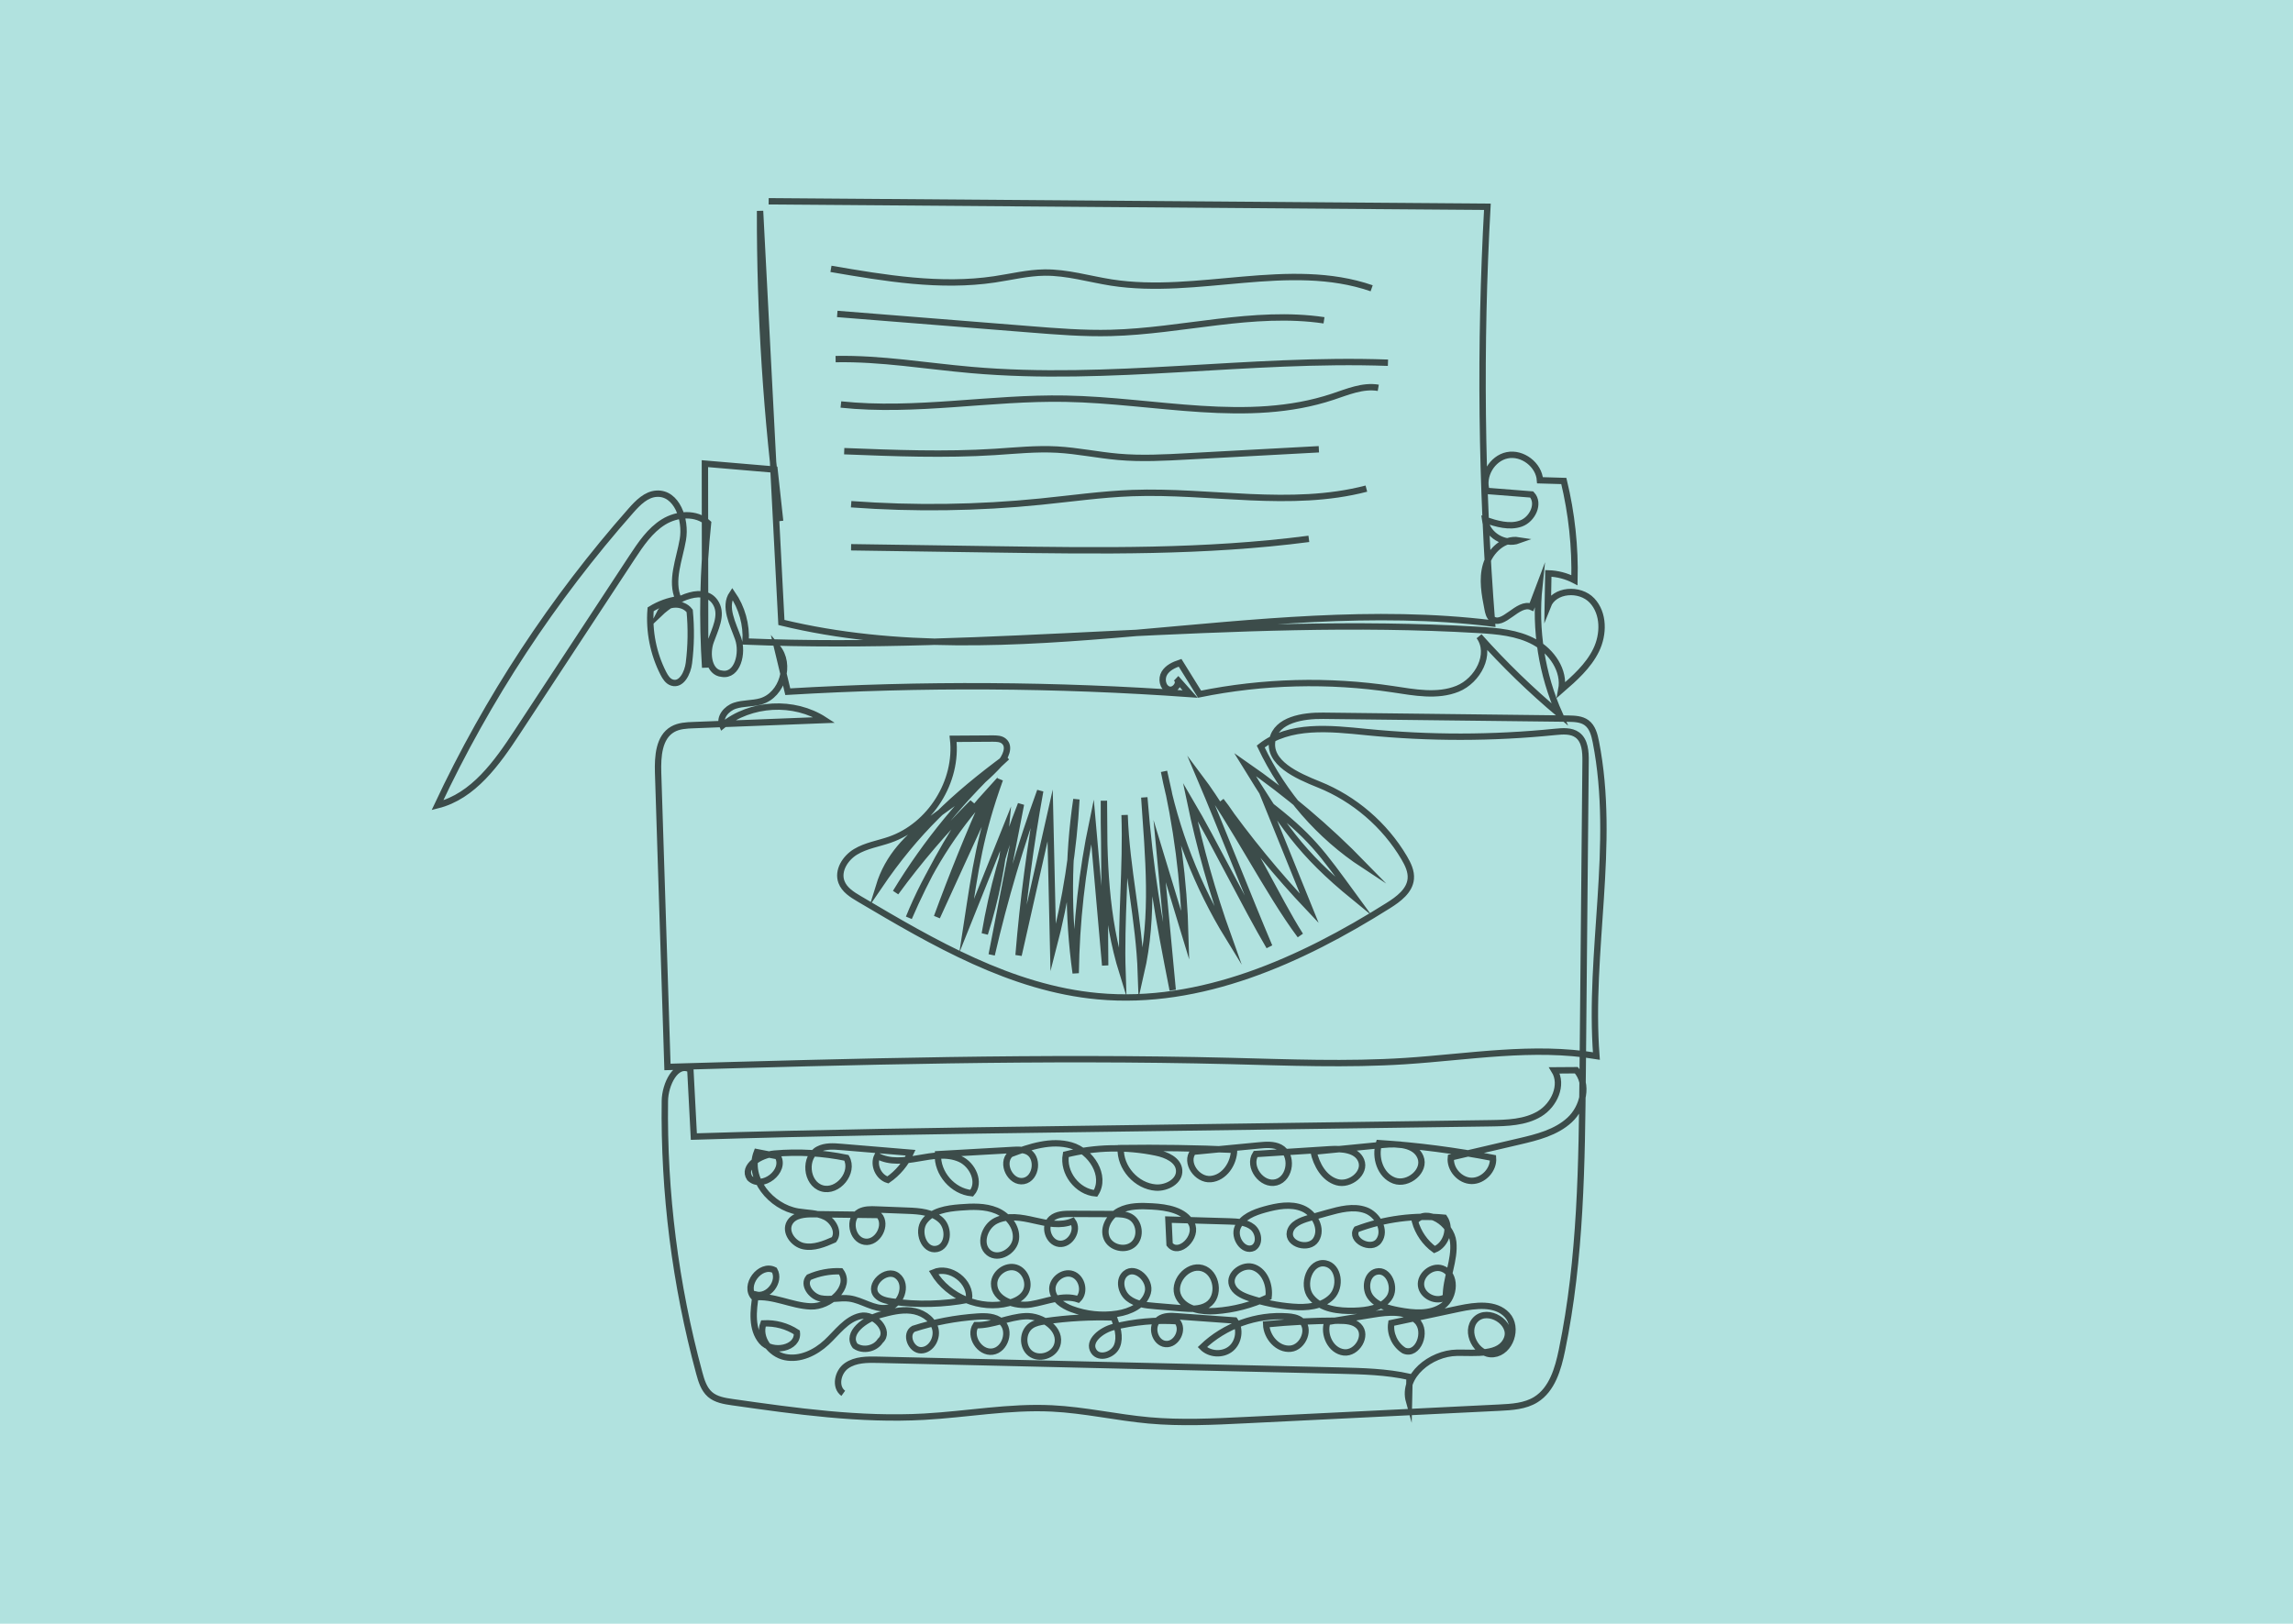
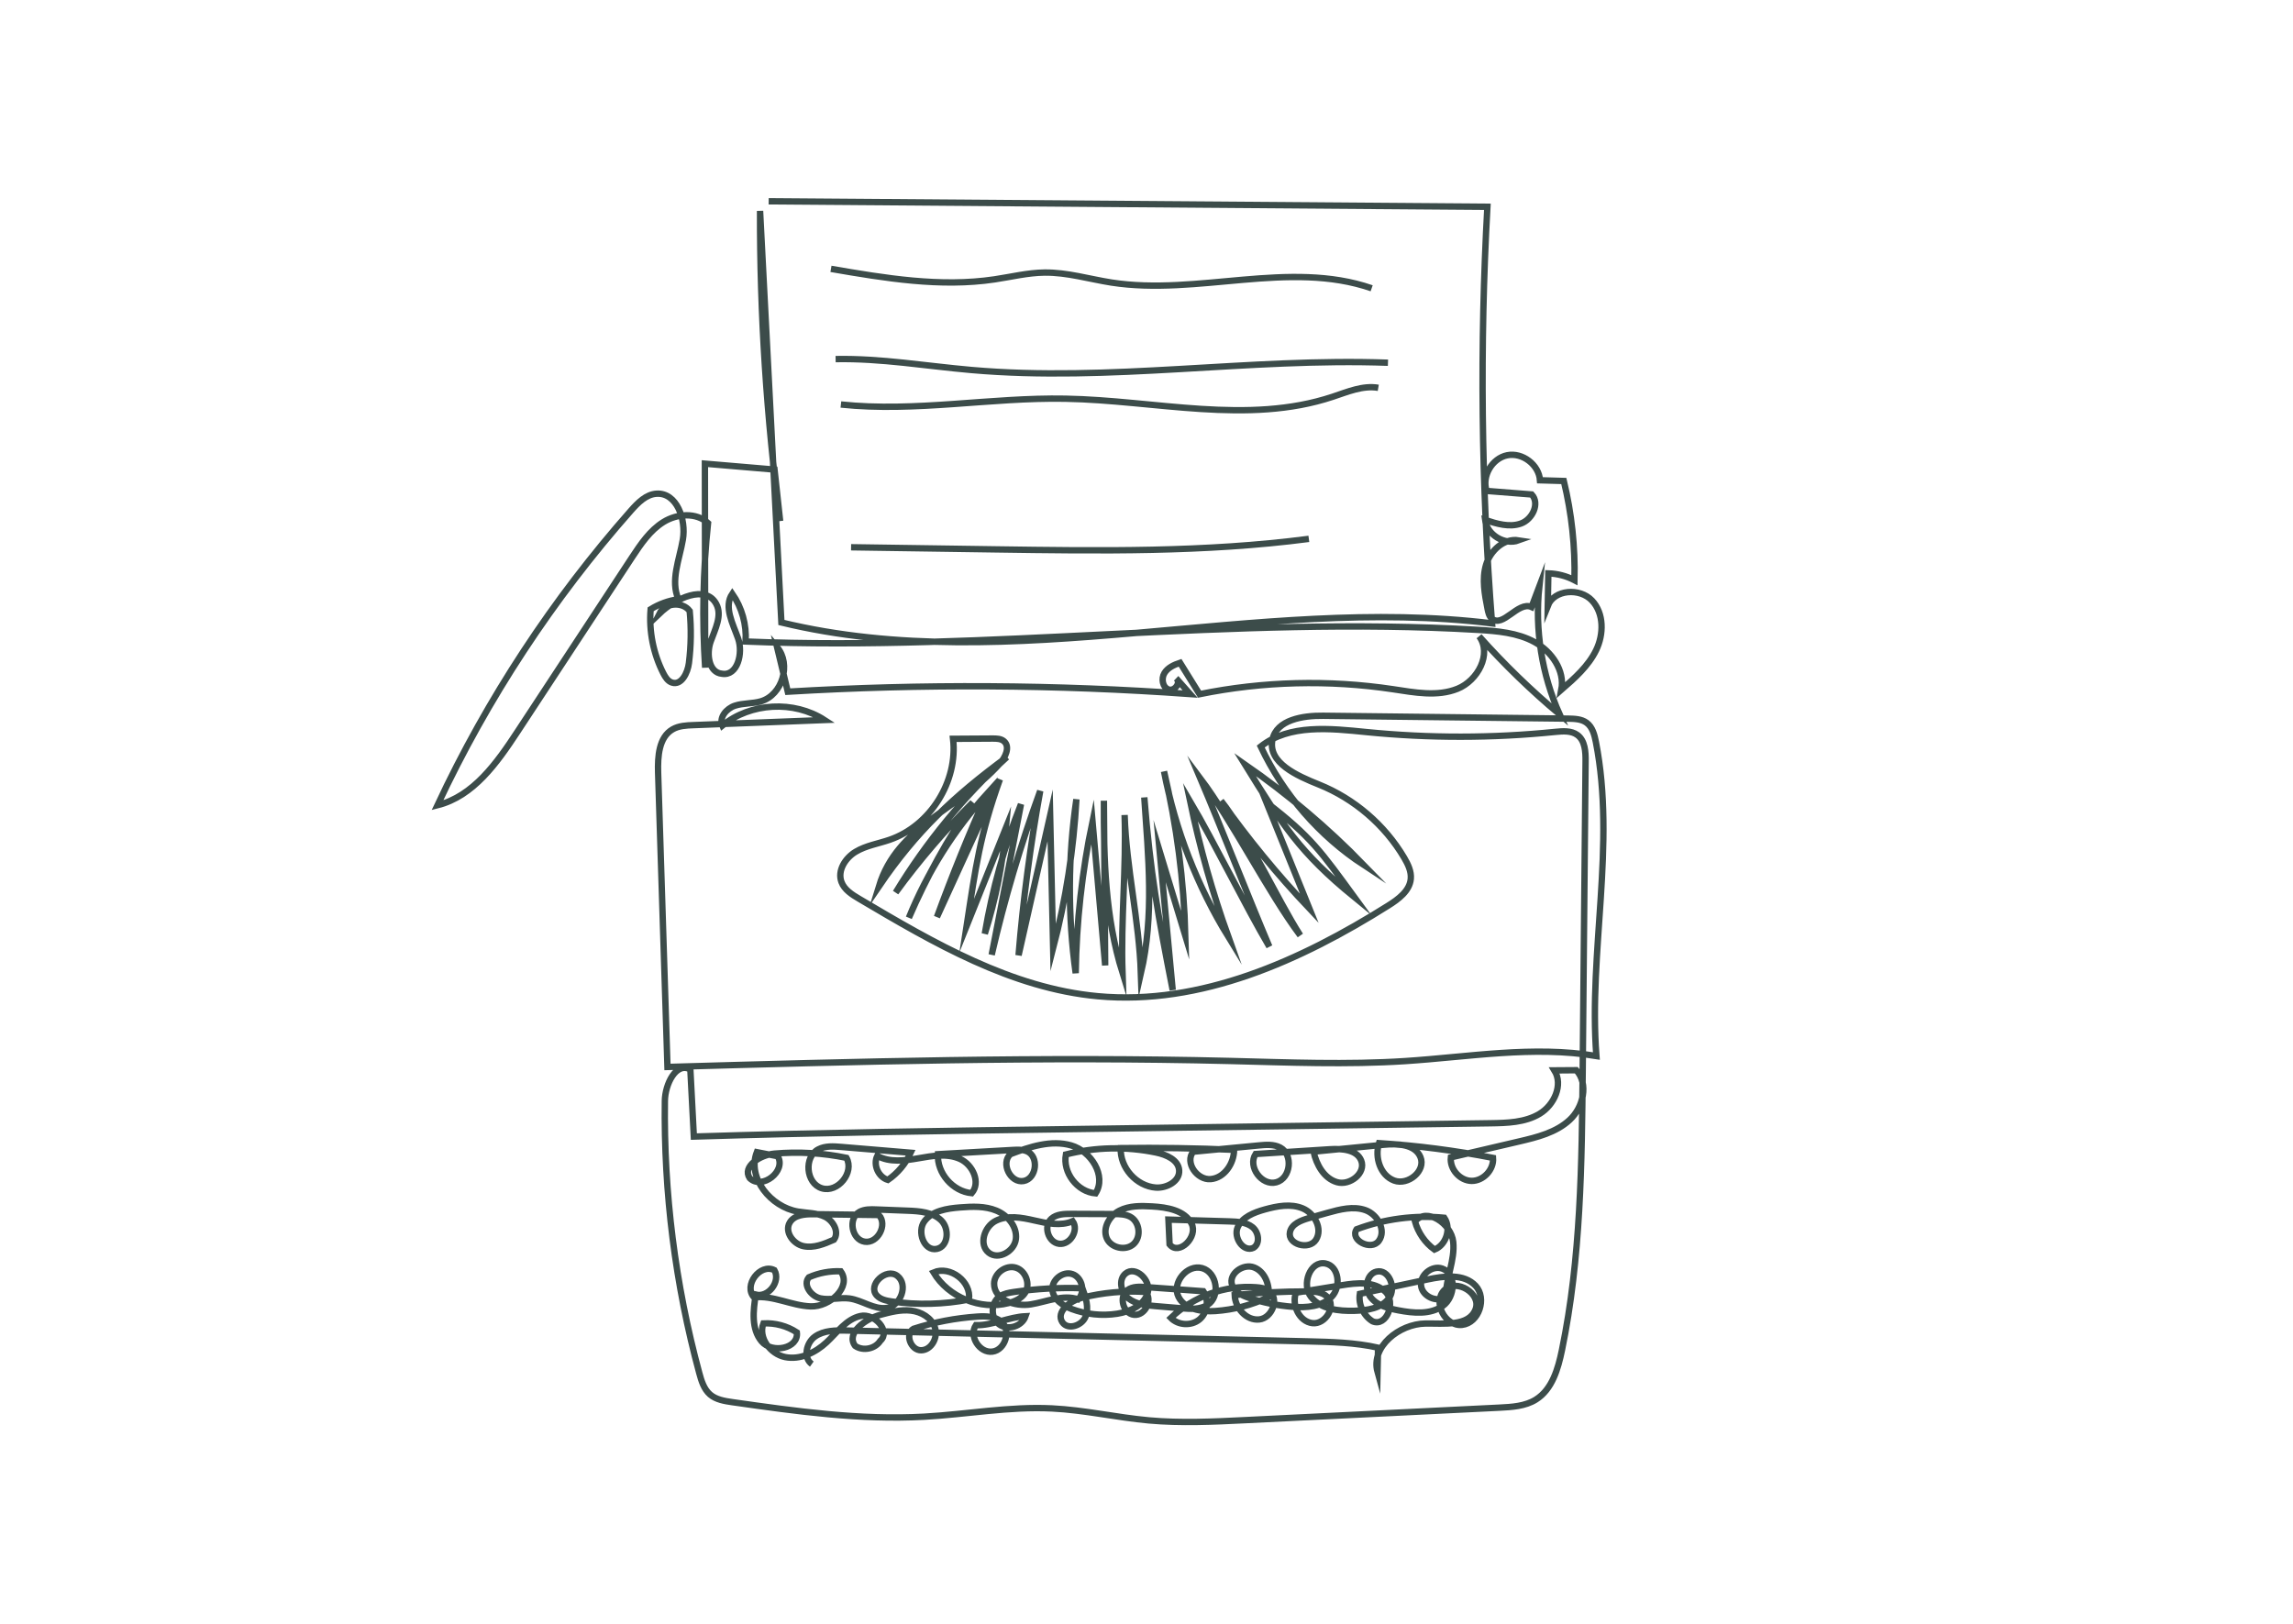
<svg xmlns="http://www.w3.org/2000/svg" id="Layer_2" data-name="Layer 2" viewBox="0 0 360 254.98">
  <defs>
    <style>
      .cls-1 {
        fill: #b1e2df;
      }

      .cls-2 {
        fill: none;
        stroke: #3c4c4a;
        stroke-miterlimit: 10;
      }
    </style>
  </defs>
  <g id="Layer_1-2" data-name="Layer 1">
-     <rect class="cls-1" width="360" height="254.98" />
-     <path class="cls-2" d="M120.68,31.61c37.61.29,75.23.57,112.84.86-1.21,21.79-.97,43.66.73,65.42-37.05-4.54-75.29,8.64-111.57-.14-1.12-21.54-2.23-43.09-3.35-64.63-.04,16.28,1.02,32.56,3.15,48.7-.29-2.69-.58-5.39-.88-8.08-3.64-.31-7.29-.62-10.93-.93.01,10.68.03,21.36.04,32.03-.49-7.56-.34-15.16.45-22.7-1.83-1.71-4.86-1.49-6.99-.17s-3.57,3.48-4.95,5.57c-6,9.13-12,18.26-18,27.4-3.19,4.86-6.9,10.1-12.54,11.51,7.86-16.77,18.13-32.4,30.39-46.28,1.09-1.23,2.37-2.54,4.01-2.64,3.18-.2,4.67,4.05,4.13,7.2s-1.99,6.46-.69,9.37c-1.55.21-3.05.76-4.37,1.58-.28,3.45.42,6.98,2,10.07.31.6.71,1.24,1.36,1.44,1.48.47,2.46-1.53,2.65-3.07.34-2.71.38-5.46.12-8.18-1.14-1.53-3.9-1.28-4.75.41,2.54-2.43,7.26-4.61,8.92-1.51.98,1.82-.19,3.97-.88,5.92s-.28,4.87,1.78,5.04c2.43.42,3.35-3.22,2.53-5.54s-2.29-4.98-.91-7.02c1.51,2.17,2.26,4.86,2.09,7.5,38.3,1.58,76.67-4.08,114.94-1.83,3.06.18,6.23.44,8.92,1.91s4.79,4.49,4.21,7.5c2.09-1.82,4.24-3.72,5.46-6.22s1.25-5.78-.65-7.8-5.93-1.75-6.94.83c.03-1.7.06-3.39.09-5.09,1.42.04,2.84.41,4.1,1.07.13-5.24-.44-10.49-1.67-15.58-1.25-.04-2.5-.08-3.74-.11-.17-2.43-2.75-4.41-5.14-3.93s-4.02,3.28-3.25,5.6c2.36.19,4.73.38,7.09.56,1.31,1.4.12,3.91-1.69,4.56s-3.8.04-5.63-.56c.3,2.34,3.06,4.01,5.28,3.2-2.31-.37-4.46,1.61-5.13,3.85s-.21,4.64.24,6.93c.11.54.23,1.12.64,1.49,1.74,1.58,4.12-2.75,6.26-1.8.41-1.08.81-2.17,1.22-3.25-.72,6.83.39,13.84,3.19,20.11-4.5-3.77-8.73-7.87-12.63-12.25,2.03,2.76-.22,6.95-3.4,8.23s-6.76.58-10.15.07c-10.06-1.51-20.38-1.25-30.35.78-1.02-1.64-2.04-3.29-3.06-4.93-.96.32-1.94.77-2.46,1.63s-.3,2.21.64,2.56,2.01-1.09,1.23-1.72c.72.81,1.45,1.63,2.17,2.44-21.02-1.5-42.13-1.62-63.17-.37-.56-2.33-1.12-4.66-1.68-6.99,2.27,2.67.83,7.5-2.53,8.5-1.33.39-2.77.26-4.09.69s-2.52,1.85-1.97,3.12c4.44-3.62,11.24-3.99,16.04-.87-6.86.27-13.72.54-20.58.8-1.12.04-2.3.1-3.27.66-2.17,1.25-2.35,4.26-2.28,6.77.49,15.42.98,30.83,1.47,46.25,29.45-.84,58.92-1.67,88.37-.94,9.14.23,18.29.61,27.42.02,10.03-.65,20.14-2.46,30.05-.8-1.25-16.43,3.09-33.14-.08-49.32-.22-1.12-.53-2.33-1.45-3.01-.81-.6-1.89-.63-2.9-.65-12.82-.15-25.64-.3-38.46-.45-3.2-.04-7.31.62-7.97,3.75-.76,3.63,3.86,5.67,7.3,7.05,5.55,2.23,10.33,6.33,13.38,11.49.6,1.02,1.15,2.15,1.04,3.32-.17,1.89-1.93,3.19-3.54,4.2-13.72,8.64-29.44,15.72-45.59,14.23-13.56-1.25-25.77-8.36-37.48-15.3-1.12-.66-2.31-1.41-2.77-2.63-.67-1.78.59-3.77,2.22-4.75s3.56-1.27,5.35-1.89c6.37-2.2,10.73-9.15,9.95-15.85,2.07-.01,4.15-.03,6.22-.04.62,0,1.29.01,1.76.41,1.03.86.24,2.54-.66,3.54-6.68,7.42-16.03,9.71-18.96,19.25,5.85-8.6,11.72-14.12,20.09-20.29-6.79,6.21-12.69,13.39-17.46,21.26,3.66-5.01,7.7-9.74,12.09-14.13-3.92,5.69-7.28,11.76-10.02,18.1,2.89-7.13,7.06-13.75,12.24-19.45-2.83,6.35-5.44,12.8-7.83,19.33,3.29-7.2,6.59-14.41,9.88-21.61-3.14,8.77-3.81,13.79-5.22,23,2.6-6.49,3.58-8.93,6.18-15.42-.5,5.65-1.62,11.25-3.33,16.66,1.17-6.95,3.08-13.78,5.68-20.34-1.53,7.88-3.07,15.77-4.6,23.65,2.01-8.72,4.56-17.32,7.62-25.74-1.55,8.54-2.69,17.16-3.4,25.81,1.65-7.32,3.3-14.65,4.96-21.97.16,6.96.31,13.92.47,20.87,1.99-7.65,3.22-15.5,3.65-23.39-1.33,9.03-1.37,18.25-.11,27.3.11-8,1-15.99,2.64-23.83.66,7.54,1.33,15.08,1.99,22.61-.07-8.62-.13-17.24-.2-25.86-.03,9.23.18,18.23,2.92,27.04-.28-8.35.61-16.45.33-24.8.28,8.43,2.28,16.47,2.56,24.9,2.11-9.17,1.16-18.27.53-27.66.99,12.13,2.11,18.3,4.46,30.25-.87-9.24-1.18-12.58-2.05-21.82,1.35,4.44,2.69,8.89,4.04,13.33-.23-8.7-1.35-17.37-3.35-25.84,1.77,9.17,5.21,18.02,10.1,25.98-2.49-6.94-4.49-14.05-6-21.27,3.71,6.29,8.72,16.5,12.43,22.8-3.18-7.5-7.65-18.92-10.83-26.42,4.98,6.63,10.71,18.03,15.69,24.66-3.61-5.65-8.27-15.89-12.44-21.13,4.22,5.95,8.85,11.6,13.86,16.89-2.25-5.55-4.5-11.1-6.74-16.65,7.01,5.39,8.6,7.75,13.81,14.88-8.58-7-11.35-11.41-17.17-20.83,6.71,4.65,12.96,9.94,18.65,15.79-6.96-4.56-12.63-11.08-16.18-18.61,4.5-3.56,10.9-2.84,16.61-2.27,9.85.98,19.79.97,29.63-.03,1.19-.12,2.52-.22,3.48.49,1.2.89,1.3,2.63,1.28,4.13-.15,16.15-.3,32.31-.45,48.46-.14,14.73-.28,29.58-3.26,44.01-.61,2.95-1.54,6.17-4.09,7.76-1.68,1.05-3.76,1.17-5.74,1.27-13.29.65-26.59,1.31-39.88,1.96-5.04.25-10.1.49-15.13.04-5.09-.46-10.11-1.63-15.22-1.88-6.7-.33-13.37.93-20.07,1.3-10.06.56-20.12-.86-30.1-2.28-1.25-.18-2.57-.39-3.52-1.21-.96-.84-1.36-2.14-1.69-3.37-3.77-13.9-5.59-28.33-5.4-42.73.03-2.57,1.74-6.17,4-4.94.18,3.51.37,7.03.55,10.54,19.71-.62,39.43-.9,59.15-1.17,21.96-.31,43.91-.61,65.87-.92,2.67-.04,5.48-.11,7.77-1.49s3.73-4.54,2.32-6.81c1.15,0,2.29-.02,3.44-.03,1.96,2.16,1.09,5.83-1.05,7.81s-5.11,2.72-7.95,3.38c-3.57.83-7.13,1.67-10.7,2.5-.2,1.84,1.42,3.67,3.26,3.69s3.51-1.77,3.36-3.61c-5.91-1.16-11.89-1.93-17.9-2.32-.71,2.22.19,5.07,2.38,5.88s5.02-1.54,4.12-3.7c-.84-2.02-3.62-2.14-5.8-1.92-3.66.36-7.32.72-10.98,1.08.46,2.06,1.65,4.2,3.68,4.79s4.59-1.44,3.8-3.4c-.7-1.73-3.05-1.89-4.91-1.77-3.89.25-7.78.5-11.67.75-1.27,1.99.97,5.05,3.25,4.44s2.69-4.38.6-5.47c-1-.52-2.2-.43-3.33-.32-3.44.33-6.88.66-10.32.99-1.34,1.69.6,4.48,2.75,4.3s3.66-2.44,3.68-4.6c-5.93-.26-11.87-.35-17.8-.27-.14,3.06,2.46,5.98,5.51,6.2,1.72.12,3.79-1,3.66-2.72-.12-1.63-2.01-2.45-3.61-2.78-4.66-.97-9.55-.87-14.17.3-.53,2.84,1.78,5.87,4.66,6.11,1.75-2.76-.7-6.63-3.84-7.53s-6.47.21-9.53,1.37c-1.56,1.42,0,4.59,2.07,4.22s2.45-3.88.5-4.68c-.67-.27-1.42-.24-2.15-.2-3.93.22-7.86.45-11.8.67-.16,2.98,2.33,5.85,5.3,6.12,1.45-1.66.18-4.48-1.84-5.38s-4.34-.48-6.51-.1-4.54.69-6.47-.38c-.69,1.4.16,3.33,1.66,3.78,1.55-1.06,2.8-2.56,3.58-4.27-3.63-.3-7.26-.6-10.89-.91-1.21-.1-2.49-.19-3.57.36-2.35,1.18-2,5.36.51,6.13s5.15-2.48,3.87-4.78c-3.72-.77-7.54-.99-11.32-.66-2.2.2-5.1,2.01-3.87,3.85,1.93,1.9,5.78-1.11,4.4-3.44-1.09-.21-2.19-.43-3.28-.64-1.56,4.04,2.18,8.61,6.45,9.33,1.44.24,2.97.18,4.28.83s2.24,2.41,1.37,3.59c-1.52.67-3.16,1.35-4.78,1.01s-2.99-2.24-2.17-3.68c.7-1.23,2.38-1.36,3.8-1.34,3.4.04,6.8.09,10.21.13,1.41,1.52-.2,4.52-2.24,4.19s-2.64-3.67-.82-4.68c.8-.44,1.77-.42,2.68-.38,1.64.06,3.27.13,4.91.19,1.86.07,3.9.22,5.24,1.51s1.15,4.11-.67,4.49c-2.01.42-3.17-2.71-1.94-4.35s3.52-2,5.57-2.16c1.93-.15,3.93-.24,5.72.5s3.28,2.53,3.06,4.45-2.72,3.36-4.25,2.17c-1.62-1.26-.73-4.12,1.11-5.03s4.02-.51,6.02-.05,4.16.93,6.04.12c1,1.42-.39,3.75-2.12,3.55s-2.53-2.8-1.22-3.95c.82-.72,2.02-.75,3.11-.75,2.25.01,4.5.02,6.75.03.85,0,1.74.02,2.49.41,1.5.79,1.8,3.16.55,4.3s-3.59.62-4.23-.95c-.66-1.61.46-3.51,2.01-4.3s3.37-.76,5.11-.66c2.36.13,5.1.59,6.2,2.68s-1.99,5.14-3.44,3.28c-.06-1.3-.12-2.59-.18-3.89,3.18.09,6.37.19,9.55.28,1.27.04,2.65.11,3.64.9s1.25,2.59.16,3.25c-1.59.75-3.18-1.61-2.48-3.22s2.56-2.33,4.25-2.8c1.95-.54,4.09-.95,5.96-.17s3.16,3.19,2.09,4.91-4.54.75-4.09-1.22c.29-1.26,1.74-1.81,2.98-2.17.97-.27,1.94-.55,2.9-.82,1.96-.55,4.07-1.1,5.98-.42s3.29,3.18,2.09,4.82-4.61-.12-3.49-1.82c4.37-1.64,9.13-2.26,13.77-1.81,1.12,1.65.32,4.26-1.54,5-1.48-1.07-2.57-2.65-3.06-4.41,1.79-2.3,5.7.31,6,3.21s-1.19,5.72-1.15,8.63c-1.41.96-3.68-.06-3.9-1.75s1.71-3.26,3.32-2.7c2.27.79,2.06,4.46.1,5.86s-4.61,1.15-6.98.7c-1.61-.31-3.34-.76-4.35-2.05s-.68-3.65.91-4.03c1.94-.46,3.15,2.55,1.97,4.16s-3.42,1.93-5.42,1.99c-2.48.07-5.28-.23-6.82-2.17s-.17-5.73,2.26-5.26c2.13.42,2.5,3.69.97,5.24s-3.95,1.73-6.11,1.56c-2.33-.18-4.64-.65-6.86-1.4-1.1-.37-2.29-.93-2.66-2.03-.59-1.76,1.76-3.43,3.48-2.74s2.47,2.81,2.25,4.65c-2.62,1.25-5.47,1.99-8.36,2.19-2.19.15-4.8-.27-5.78-2.23-1.1-2.2,1.35-5.17,3.71-4.51s2.92,4.47.84,5.78c-1.16.73-2.65.64-4.02.53-1.39-.12-2.79-.23-4.18-.35-1.48-.12-3.06-.29-4.23-1.22s-1.59-2.92-.45-3.88c1.57-1.31,4.06,1.03,3.5,3s-2.76,2.98-4.79,3.3c-2.4.37-4.9.11-7.18-.75-1.36-.52-2.79-1.45-2.99-2.89-.22-1.61,1.6-3.11,3.14-2.58s2.06,2.83.9,3.96c-2.39-.81-4.94.38-7.43.79s-5.8-.73-5.77-3.26c.02-1.64,1.86-2.98,3.42-2.5s2.33,2.63,1.42,3.99c-.57.86-1.58,1.31-2.57,1.57-4.4,1.15-9.45-.91-11.78-4.81,2.61-1.13,5.98,1.45,5.56,4.26-3.98.77-8.09.87-12.11.3-.85-.12-1.76-.3-2.35-.93-1.53-1.63,1.48-4.46,3.23-3.08s.53,4.69-1.67,5.02c-2.01.3-3.84-1.21-5.86-1.48-1.51-.2-3.06.29-4.55-.02s-2.82-2.16-1.82-3.31c1.57-.69,3.29-1.01,5-.94,1.77,2.44-1.71,5.62-4.72,5.51s-5.89-1.77-8.88-1.42c-1.74-1.83.94-5.41,3.19-4.27,1.01,1.78-.95,4.34-2.93,3.84-.41,2.52-.72,5.4.92,7.35s5.85,1.12,5.53-1.42c-1.54-1.01-3.41-1.51-5.25-1.41-.85,2.23,1.08,4.82,3.42,5.29s4.75-.69,6.5-2.32c1.67-1.55,3.08-3.63,5.3-4.13s4.83,2.38,3.13,3.9c-.81,1.27-2.72,1.65-3.95.79-1.48-2,1.57-4.23,3.97-4.88,1.57-.42,3.18-.84,4.79-.66s3.24,1.12,3.77,2.66-.54,3.54-2.16,3.57-2.61-2.55-1.21-3.37c3.25-1.05,6.63-1.69,10.03-1.92,1.32-.09,2.78-.06,3.78.81,1.55,1.35.62,4.42-1.41,4.69s-3.74-2.43-2.61-4.15c2.65.06,5.16-1.29,7.81-1.41s5.8,2.08,4.94,4.59c-.55,1.61-2.83,2.3-4.18,1.26s-1.28-3.41.12-4.37c.64-.44,1.43-.57,2.2-.69,3.57-.52,7.18-.72,10.79-.59.53,1.44,1.05,3.04.49,4.46s-2.78,2.15-3.64.88c-1.08-1.61,1.21-3.38,3.1-3.85,3.25-.81,6.62-1.12,9.96-.91,1.16,1.28-.08,3.76-1.8,3.59s-2.45-2.86-1.05-3.88c.81-.6,1.92-.55,2.92-.47,3,.22,6,.44,9,.65.93,1.35.65,3.4-.62,4.44s-3.33.93-4.48-.25c3.52-3.38,8.5-5.18,13.37-4.82.73.05,1.49.17,2.07.6,1.63,1.21.45,4.25-1.57,4.46s-3.78-1.8-3.85-3.83c3.78-.38,7.58-.57,11.38-.57,1.12,0,2.36.06,3.15.85,1.48,1.46-.27,4.38-2.33,4.13s-3.27-2.81-2.59-4.78c2.4-.39,4.79-.78,7.19-1.17,2.37-.39,5.12-.66,6.85,1s.19,5.61-2.01,4.66c-1.43-.88-2.25-2.66-1.99-4.31,3.54-.75,7.09-1.51,10.63-2.26,2.6-.55,5.74-.95,7.55,1,1.81,1.96.53,5.84-2.13,6.13s-4.68-3.58-2.78-5.46,5.86.54,4.89,3.03c-1.06,2.72-4.95,2.18-7.86,2.22-4.12.06-8.62,3.65-7.52,7.62.03-1.28.05-2.55.08-3.83-3.61-.81-7.34-.9-11.04-.99-5.68-.13-11.37-.27-17.05-.4-18.46-.43-36.91-.87-55.37-1.3-1.7-.04-3.53-.04-4.93.94s-1.89,3.34-.51,4.33" />
+     <path class="cls-2" d="M120.68,31.61c37.61.29,75.23.57,112.84.86-1.21,21.79-.97,43.66.73,65.42-37.05-4.54-75.29,8.64-111.57-.14-1.12-21.54-2.23-43.09-3.35-64.63-.04,16.28,1.02,32.56,3.15,48.7-.29-2.69-.58-5.39-.88-8.08-3.64-.31-7.29-.62-10.93-.93.01,10.68.03,21.36.04,32.03-.49-7.56-.34-15.16.45-22.7-1.83-1.71-4.86-1.49-6.99-.17s-3.57,3.48-4.95,5.57c-6,9.13-12,18.26-18,27.4-3.19,4.86-6.9,10.1-12.54,11.51,7.86-16.77,18.13-32.4,30.39-46.28,1.09-1.23,2.37-2.54,4.01-2.64,3.18-.2,4.67,4.05,4.13,7.2s-1.99,6.46-.69,9.37c-1.55.21-3.05.76-4.37,1.58-.28,3.45.42,6.98,2,10.07.31.6.71,1.24,1.36,1.44,1.48.47,2.46-1.53,2.65-3.07.34-2.71.38-5.46.12-8.18-1.14-1.53-3.9-1.28-4.75.41,2.54-2.43,7.26-4.61,8.92-1.51.98,1.82-.19,3.97-.88,5.92s-.28,4.87,1.78,5.04c2.43.42,3.35-3.22,2.53-5.54s-2.29-4.98-.91-7.02c1.51,2.17,2.26,4.86,2.09,7.5,38.3,1.58,76.67-4.08,114.94-1.83,3.06.18,6.23.44,8.92,1.91s4.79,4.49,4.21,7.5c2.09-1.82,4.24-3.72,5.46-6.22s1.25-5.78-.65-7.8-5.93-1.75-6.94.83c.03-1.7.06-3.39.09-5.09,1.42.04,2.84.41,4.1,1.07.13-5.24-.44-10.49-1.67-15.58-1.25-.04-2.5-.08-3.74-.11-.17-2.43-2.75-4.41-5.14-3.93s-4.02,3.28-3.25,5.6c2.36.19,4.73.38,7.09.56,1.31,1.4.12,3.91-1.69,4.56s-3.8.04-5.63-.56c.3,2.34,3.06,4.01,5.28,3.2-2.31-.37-4.46,1.61-5.13,3.85s-.21,4.64.24,6.93c.11.54.23,1.12.64,1.49,1.74,1.58,4.12-2.75,6.26-1.8.41-1.08.81-2.17,1.22-3.25-.72,6.83.39,13.84,3.19,20.11-4.5-3.77-8.73-7.87-12.63-12.25,2.03,2.76-.22,6.95-3.4,8.23s-6.76.58-10.15.07c-10.06-1.51-20.38-1.25-30.35.78-1.02-1.64-2.04-3.29-3.06-4.93-.96.32-1.94.77-2.46,1.63s-.3,2.21.64,2.56,2.01-1.09,1.23-1.72c.72.81,1.45,1.63,2.17,2.44-21.02-1.5-42.13-1.62-63.17-.37-.56-2.33-1.12-4.66-1.68-6.99,2.27,2.67.83,7.5-2.53,8.5-1.33.39-2.77.26-4.09.69s-2.52,1.85-1.97,3.12c4.44-3.62,11.24-3.99,16.04-.87-6.86.27-13.72.54-20.58.8-1.12.04-2.3.1-3.27.66-2.17,1.25-2.35,4.26-2.28,6.77.49,15.42.98,30.83,1.47,46.25,29.45-.84,58.92-1.67,88.37-.94,9.14.23,18.29.61,27.42.02,10.03-.65,20.14-2.46,30.05-.8-1.25-16.43,3.09-33.14-.08-49.32-.22-1.12-.53-2.33-1.45-3.01-.81-.6-1.89-.63-2.9-.65-12.82-.15-25.64-.3-38.46-.45-3.2-.04-7.31.62-7.97,3.75-.76,3.63,3.86,5.67,7.3,7.05,5.55,2.23,10.33,6.33,13.38,11.49.6,1.02,1.15,2.15,1.04,3.32-.17,1.89-1.93,3.19-3.54,4.2-13.72,8.64-29.44,15.72-45.59,14.23-13.56-1.25-25.77-8.36-37.48-15.3-1.12-.66-2.31-1.41-2.77-2.63-.67-1.78.59-3.77,2.22-4.75s3.56-1.27,5.35-1.89c6.37-2.2,10.73-9.15,9.95-15.85,2.07-.01,4.15-.03,6.22-.04.62,0,1.29.01,1.76.41,1.03.86.24,2.54-.66,3.54-6.68,7.42-16.03,9.71-18.96,19.25,5.85-8.6,11.72-14.12,20.09-20.29-6.79,6.21-12.69,13.39-17.46,21.26,3.66-5.01,7.7-9.74,12.09-14.13-3.92,5.69-7.28,11.76-10.02,18.1,2.89-7.13,7.06-13.75,12.24-19.45-2.83,6.35-5.44,12.8-7.83,19.33,3.29-7.2,6.59-14.41,9.88-21.61-3.14,8.77-3.81,13.79-5.22,23,2.6-6.49,3.58-8.93,6.18-15.42-.5,5.65-1.62,11.25-3.33,16.66,1.17-6.95,3.08-13.78,5.68-20.34-1.53,7.88-3.07,15.77-4.6,23.65,2.01-8.72,4.56-17.32,7.62-25.74-1.55,8.54-2.69,17.16-3.4,25.81,1.65-7.32,3.3-14.65,4.96-21.97.16,6.96.31,13.92.47,20.87,1.99-7.65,3.22-15.5,3.65-23.39-1.33,9.03-1.37,18.25-.11,27.3.11-8,1-15.99,2.64-23.83.66,7.54,1.33,15.08,1.99,22.61-.07-8.62-.13-17.24-.2-25.86-.03,9.23.18,18.23,2.92,27.04-.28-8.35.61-16.45.33-24.8.28,8.43,2.28,16.47,2.56,24.9,2.11-9.17,1.16-18.27.53-27.66.99,12.13,2.11,18.3,4.46,30.25-.87-9.24-1.18-12.58-2.05-21.82,1.35,4.44,2.69,8.89,4.04,13.33-.23-8.7-1.35-17.37-3.35-25.84,1.77,9.17,5.21,18.02,10.1,25.98-2.49-6.94-4.49-14.05-6-21.27,3.71,6.29,8.72,16.5,12.43,22.8-3.18-7.5-7.65-18.92-10.83-26.42,4.98,6.63,10.71,18.03,15.69,24.66-3.61-5.65-8.27-15.89-12.44-21.13,4.22,5.95,8.85,11.6,13.86,16.89-2.25-5.55-4.5-11.1-6.74-16.65,7.01,5.39,8.6,7.75,13.81,14.88-8.58-7-11.35-11.41-17.17-20.83,6.71,4.65,12.96,9.94,18.65,15.79-6.96-4.56-12.63-11.08-16.18-18.61,4.5-3.56,10.9-2.84,16.61-2.27,9.85.98,19.79.97,29.63-.03,1.19-.12,2.52-.22,3.48.49,1.2.89,1.3,2.63,1.28,4.13-.15,16.15-.3,32.31-.45,48.46-.14,14.73-.28,29.58-3.26,44.01-.61,2.95-1.54,6.17-4.09,7.76-1.68,1.05-3.76,1.17-5.74,1.27-13.29.65-26.59,1.31-39.88,1.96-5.04.25-10.1.49-15.13.04-5.09-.46-10.11-1.63-15.22-1.88-6.7-.33-13.37.93-20.07,1.3-10.06.56-20.12-.86-30.1-2.28-1.25-.18-2.57-.39-3.52-1.21-.96-.84-1.36-2.14-1.69-3.37-3.77-13.9-5.59-28.33-5.4-42.73.03-2.57,1.74-6.17,4-4.94.18,3.51.37,7.03.55,10.54,19.71-.62,39.43-.9,59.15-1.17,21.96-.31,43.91-.61,65.87-.92,2.67-.04,5.48-.11,7.77-1.49s3.73-4.54,2.32-6.81c1.15,0,2.29-.02,3.44-.03,1.96,2.16,1.09,5.83-1.05,7.81s-5.11,2.72-7.95,3.38c-3.57.83-7.13,1.67-10.7,2.5-.2,1.84,1.42,3.67,3.26,3.69s3.51-1.77,3.36-3.61c-5.91-1.16-11.89-1.93-17.9-2.32-.71,2.22.19,5.07,2.38,5.88s5.02-1.54,4.12-3.7c-.84-2.02-3.62-2.14-5.8-1.92-3.66.36-7.32.72-10.98,1.08.46,2.06,1.65,4.2,3.68,4.79s4.59-1.44,3.8-3.4c-.7-1.73-3.05-1.89-4.91-1.77-3.89.25-7.78.5-11.67.75-1.27,1.99.97,5.05,3.25,4.44s2.69-4.38.6-5.47c-1-.52-2.2-.43-3.33-.32-3.44.33-6.88.66-10.32.99-1.34,1.69.6,4.48,2.75,4.3s3.66-2.44,3.68-4.6c-5.93-.26-11.87-.35-17.8-.27-.14,3.06,2.46,5.98,5.51,6.2,1.72.12,3.79-1,3.66-2.72-.12-1.63-2.01-2.45-3.61-2.78-4.66-.97-9.55-.87-14.17.3-.53,2.84,1.78,5.87,4.66,6.11,1.75-2.76-.7-6.63-3.84-7.53s-6.47.21-9.53,1.37c-1.56,1.42,0,4.59,2.07,4.22s2.45-3.88.5-4.68c-.67-.27-1.42-.24-2.15-.2-3.93.22-7.86.45-11.8.67-.16,2.98,2.33,5.85,5.3,6.12,1.45-1.66.18-4.48-1.84-5.38s-4.34-.48-6.51-.1-4.54.69-6.47-.38c-.69,1.4.16,3.33,1.66,3.78,1.55-1.06,2.8-2.56,3.58-4.27-3.63-.3-7.26-.6-10.89-.91-1.21-.1-2.49-.19-3.57.36-2.35,1.18-2,5.36.51,6.13s5.15-2.48,3.87-4.78c-3.72-.77-7.54-.99-11.32-.66-2.2.2-5.1,2.01-3.87,3.85,1.93,1.9,5.78-1.11,4.4-3.44-1.09-.21-2.19-.43-3.28-.64-1.56,4.04,2.18,8.61,6.45,9.33,1.44.24,2.97.18,4.28.83s2.24,2.41,1.37,3.59c-1.52.67-3.16,1.35-4.78,1.01s-2.99-2.24-2.17-3.68c.7-1.23,2.38-1.36,3.8-1.34,3.4.04,6.8.09,10.21.13,1.41,1.52-.2,4.52-2.24,4.19s-2.64-3.67-.82-4.68c.8-.44,1.77-.42,2.68-.38,1.64.06,3.27.13,4.91.19,1.86.07,3.9.22,5.24,1.51s1.15,4.11-.67,4.49c-2.01.42-3.17-2.71-1.94-4.35s3.52-2,5.57-2.16c1.93-.15,3.93-.24,5.72.5s3.28,2.53,3.06,4.45-2.72,3.36-4.25,2.17c-1.62-1.26-.73-4.12,1.11-5.03s4.02-.51,6.02-.05,4.16.93,6.04.12c1,1.42-.39,3.75-2.12,3.55s-2.53-2.8-1.22-3.95c.82-.72,2.02-.75,3.11-.75,2.25.01,4.5.02,6.75.03.85,0,1.74.02,2.49.41,1.5.79,1.8,3.16.55,4.3s-3.59.62-4.23-.95c-.66-1.61.46-3.51,2.01-4.3s3.37-.76,5.11-.66c2.36.13,5.1.59,6.2,2.68s-1.99,5.14-3.44,3.28c-.06-1.3-.12-2.59-.18-3.89,3.18.09,6.37.19,9.55.28,1.27.04,2.65.11,3.64.9s1.25,2.59.16,3.25c-1.59.75-3.18-1.61-2.48-3.22s2.56-2.33,4.25-2.8c1.95-.54,4.09-.95,5.96-.17s3.16,3.19,2.09,4.91-4.54.75-4.09-1.22c.29-1.26,1.74-1.81,2.98-2.17.97-.27,1.94-.55,2.9-.82,1.96-.55,4.07-1.1,5.98-.42s3.29,3.18,2.09,4.82-4.61-.12-3.49-1.82c4.37-1.64,9.13-2.26,13.77-1.81,1.12,1.65.32,4.26-1.54,5-1.48-1.07-2.57-2.65-3.06-4.41,1.79-2.3,5.7.31,6,3.21s-1.19,5.72-1.15,8.63c-1.41.96-3.68-.06-3.9-1.75s1.71-3.26,3.32-2.7c2.27.79,2.06,4.46.1,5.86s-4.61,1.15-6.98.7c-1.61-.31-3.34-.76-4.35-2.05s-.68-3.65.91-4.03c1.94-.46,3.15,2.55,1.97,4.16s-3.42,1.93-5.42,1.99c-2.48.07-5.28-.23-6.82-2.17s-.17-5.73,2.26-5.26c2.13.42,2.5,3.69.97,5.24s-3.95,1.73-6.11,1.56c-2.33-.18-4.64-.65-6.86-1.4-1.1-.37-2.29-.93-2.66-2.03-.59-1.76,1.76-3.43,3.48-2.74s2.47,2.81,2.25,4.65c-2.62,1.25-5.47,1.99-8.36,2.19-2.19.15-4.8-.27-5.78-2.23-1.1-2.2,1.35-5.17,3.71-4.51s2.92,4.47.84,5.78c-1.16.73-2.65.64-4.02.53-1.39-.12-2.79-.23-4.18-.35-1.48-.12-3.06-.29-4.23-1.22s-1.59-2.92-.45-3.88c1.57-1.31,4.06,1.03,3.5,3s-2.76,2.98-4.79,3.3c-2.4.37-4.9.11-7.18-.75-1.36-.52-2.79-1.45-2.99-2.89-.22-1.61,1.6-3.11,3.14-2.58s2.06,2.83.9,3.96c-2.39-.81-4.94.38-7.43.79s-5.8-.73-5.77-3.26c.02-1.64,1.86-2.98,3.42-2.5s2.33,2.63,1.42,3.99c-.57.86-1.58,1.31-2.57,1.57-4.4,1.15-9.45-.91-11.78-4.81,2.61-1.13,5.98,1.45,5.56,4.26-3.98.77-8.09.87-12.11.3-.85-.12-1.76-.3-2.35-.93-1.53-1.63,1.48-4.46,3.23-3.08s.53,4.69-1.67,5.02c-2.01.3-3.84-1.21-5.86-1.48-1.51-.2-3.06.29-4.55-.02s-2.82-2.16-1.82-3.31c1.57-.69,3.29-1.01,5-.94,1.77,2.44-1.71,5.62-4.72,5.51s-5.89-1.77-8.88-1.42c-1.74-1.83.94-5.41,3.19-4.27,1.01,1.78-.95,4.34-2.93,3.84-.41,2.52-.72,5.4.92,7.35s5.85,1.12,5.53-1.42c-1.54-1.01-3.41-1.51-5.25-1.41-.85,2.23,1.08,4.82,3.42,5.29s4.75-.69,6.5-2.32c1.67-1.55,3.08-3.63,5.3-4.13s4.83,2.38,3.13,3.9c-.81,1.27-2.72,1.65-3.95.79-1.48-2,1.57-4.23,3.97-4.88,1.57-.42,3.18-.84,4.79-.66s3.24,1.12,3.77,2.66-.54,3.54-2.16,3.57-2.61-2.55-1.21-3.37c3.25-1.05,6.63-1.69,10.03-1.92,1.32-.09,2.78-.06,3.78.81,1.55,1.35.62,4.42-1.41,4.69s-3.74-2.43-2.61-4.15c2.65.06,5.16-1.29,7.81-1.41c-.55,1.61-2.83,2.3-4.18,1.26s-1.28-3.41.12-4.37c.64-.44,1.43-.57,2.2-.69,3.57-.52,7.18-.72,10.79-.59.53,1.44,1.05,3.04.49,4.46s-2.78,2.15-3.64.88c-1.08-1.61,1.21-3.38,3.1-3.85,3.25-.81,6.62-1.12,9.96-.91,1.16,1.28-.08,3.76-1.8,3.59s-2.45-2.86-1.05-3.88c.81-.6,1.92-.55,2.92-.47,3,.22,6,.44,9,.65.93,1.35.65,3.4-.62,4.44s-3.33.93-4.48-.25c3.52-3.38,8.5-5.18,13.37-4.82.73.05,1.49.17,2.07.6,1.63,1.21.45,4.25-1.57,4.46s-3.78-1.8-3.85-3.83c3.78-.38,7.58-.57,11.38-.57,1.12,0,2.36.06,3.15.85,1.48,1.46-.27,4.38-2.33,4.13s-3.27-2.81-2.59-4.78c2.4-.39,4.79-.78,7.19-1.17,2.37-.39,5.12-.66,6.85,1s.19,5.61-2.01,4.66c-1.43-.88-2.25-2.66-1.99-4.31,3.54-.75,7.09-1.51,10.63-2.26,2.6-.55,5.74-.95,7.55,1,1.81,1.96.53,5.84-2.13,6.13s-4.68-3.58-2.78-5.46,5.86.54,4.89,3.03c-1.06,2.72-4.95,2.18-7.86,2.22-4.12.06-8.62,3.65-7.52,7.62.03-1.28.05-2.55.08-3.83-3.61-.81-7.34-.9-11.04-.99-5.68-.13-11.37-.27-17.05-.4-18.46-.43-36.91-.87-55.37-1.3-1.7-.04-3.53-.04-4.93.94s-1.89,3.34-.51,4.33" />
    <path class="cls-2" d="M130.46,42.22c8.49,1.46,17.16,2.92,25.68,1.65,2.62-.39,5.22-1.04,7.86-1.07,3.54-.04,7,1.02,10.5,1.57,13.54,2.1,27.89-3.57,40.85.9" />
-     <path class="cls-2" d="M131.45,49.3c10.07.8,20.14,1.61,30.22,2.41,4.24.34,8.48.68,12.73.57,11.2-.28,22.38-3.62,33.47-1.98" />
    <path class="cls-2" d="M131.19,56.39c7.13-.14,14.2,1.09,21.3,1.71,21.74,1.91,43.61-1.92,65.42-1.14" />
    <path class="cls-2" d="M132.02,63.52c11.7,1.24,23.49-1.13,35.26-.91,14.09.25,28.61,4.14,41.97-.31,2.33-.77,4.72-1.81,7.14-1.4" />
-     <path class="cls-2" d="M132.54,70.85c7.88.31,15.78.62,23.65.12,3.26-.21,6.52-.55,9.78-.37,3.22.18,6.39.86,9.6,1.14,3.64.32,7.31.12,10.96-.08,6.84-.37,13.69-.74,20.53-1.11" />
-     <path class="cls-2" d="M133.63,79.18c9.92.73,19.9.59,29.79-.41,4.77-.48,9.53-1.16,14.32-1.34,12.3-.45,24.87,2.4,36.78-.7" />
    <path class="cls-2" d="M133.62,85.94l22.59.33c16.45.24,32.97.48,49.28-1.65" />
  </g>
</svg>